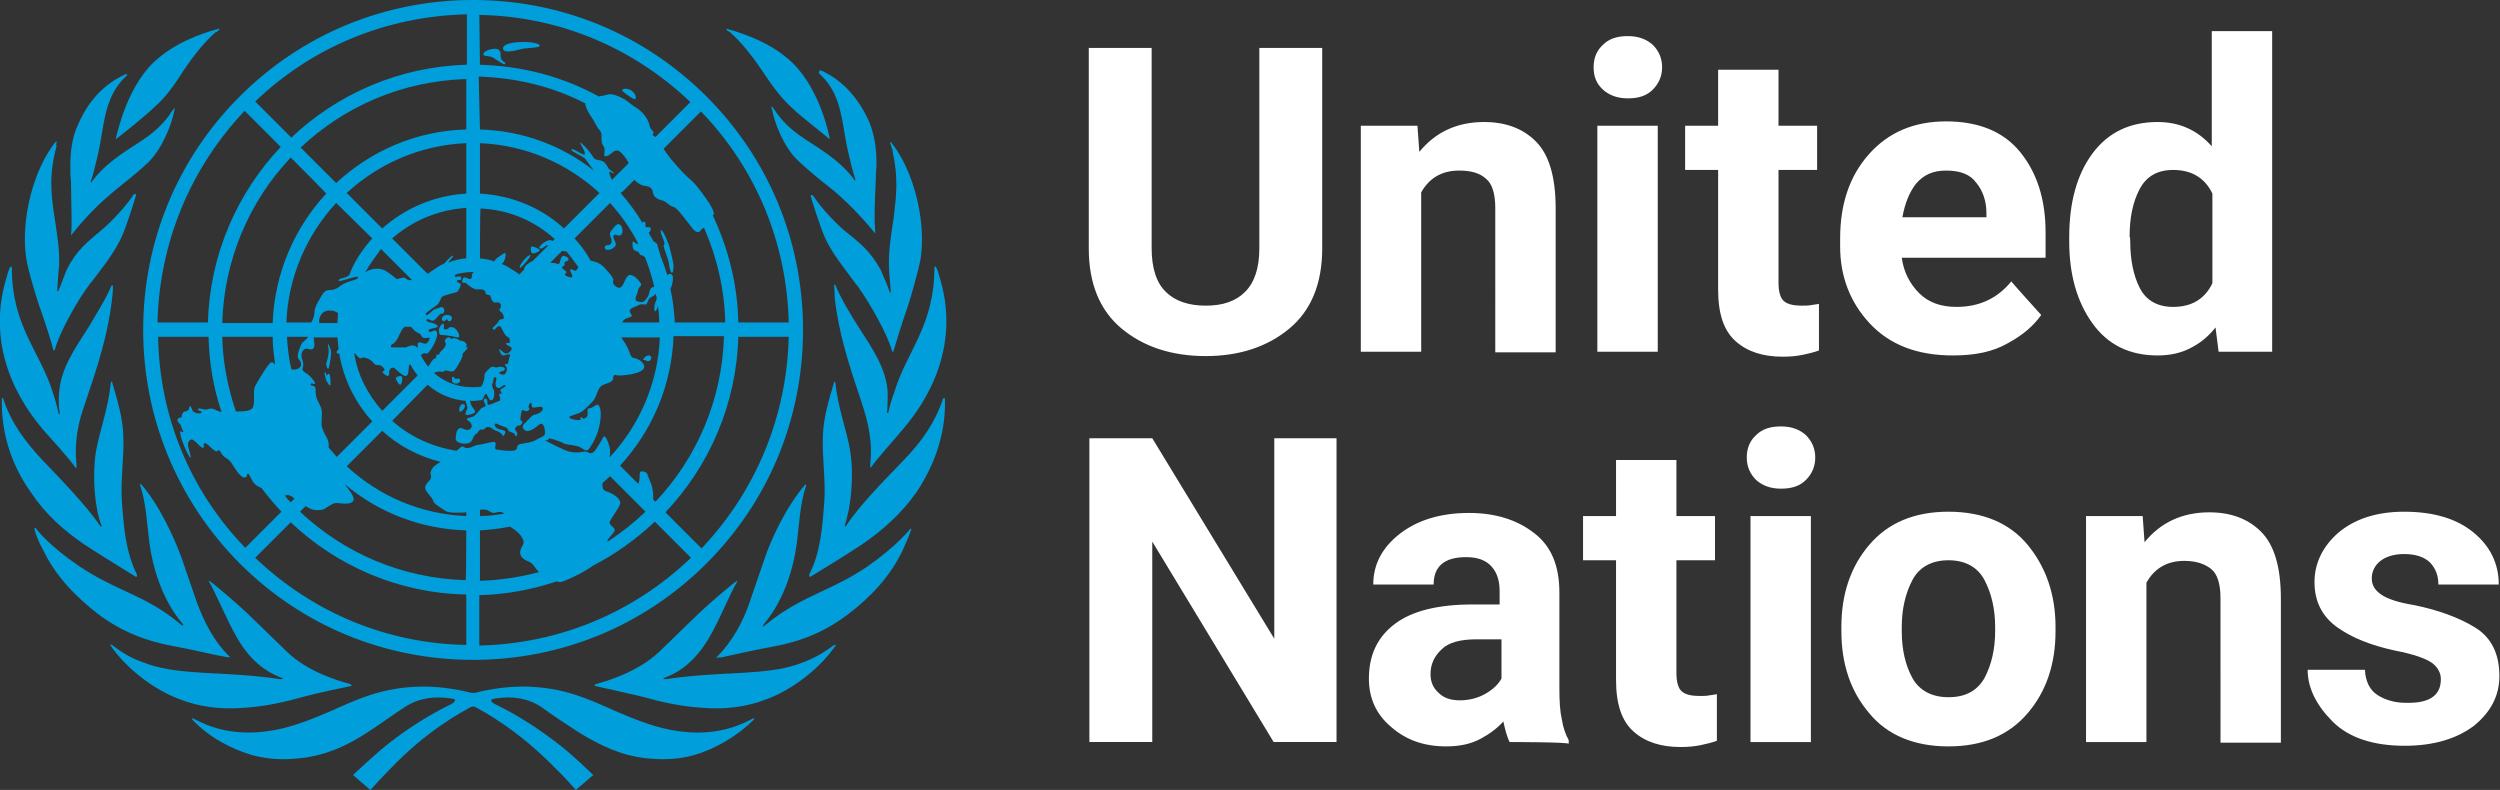
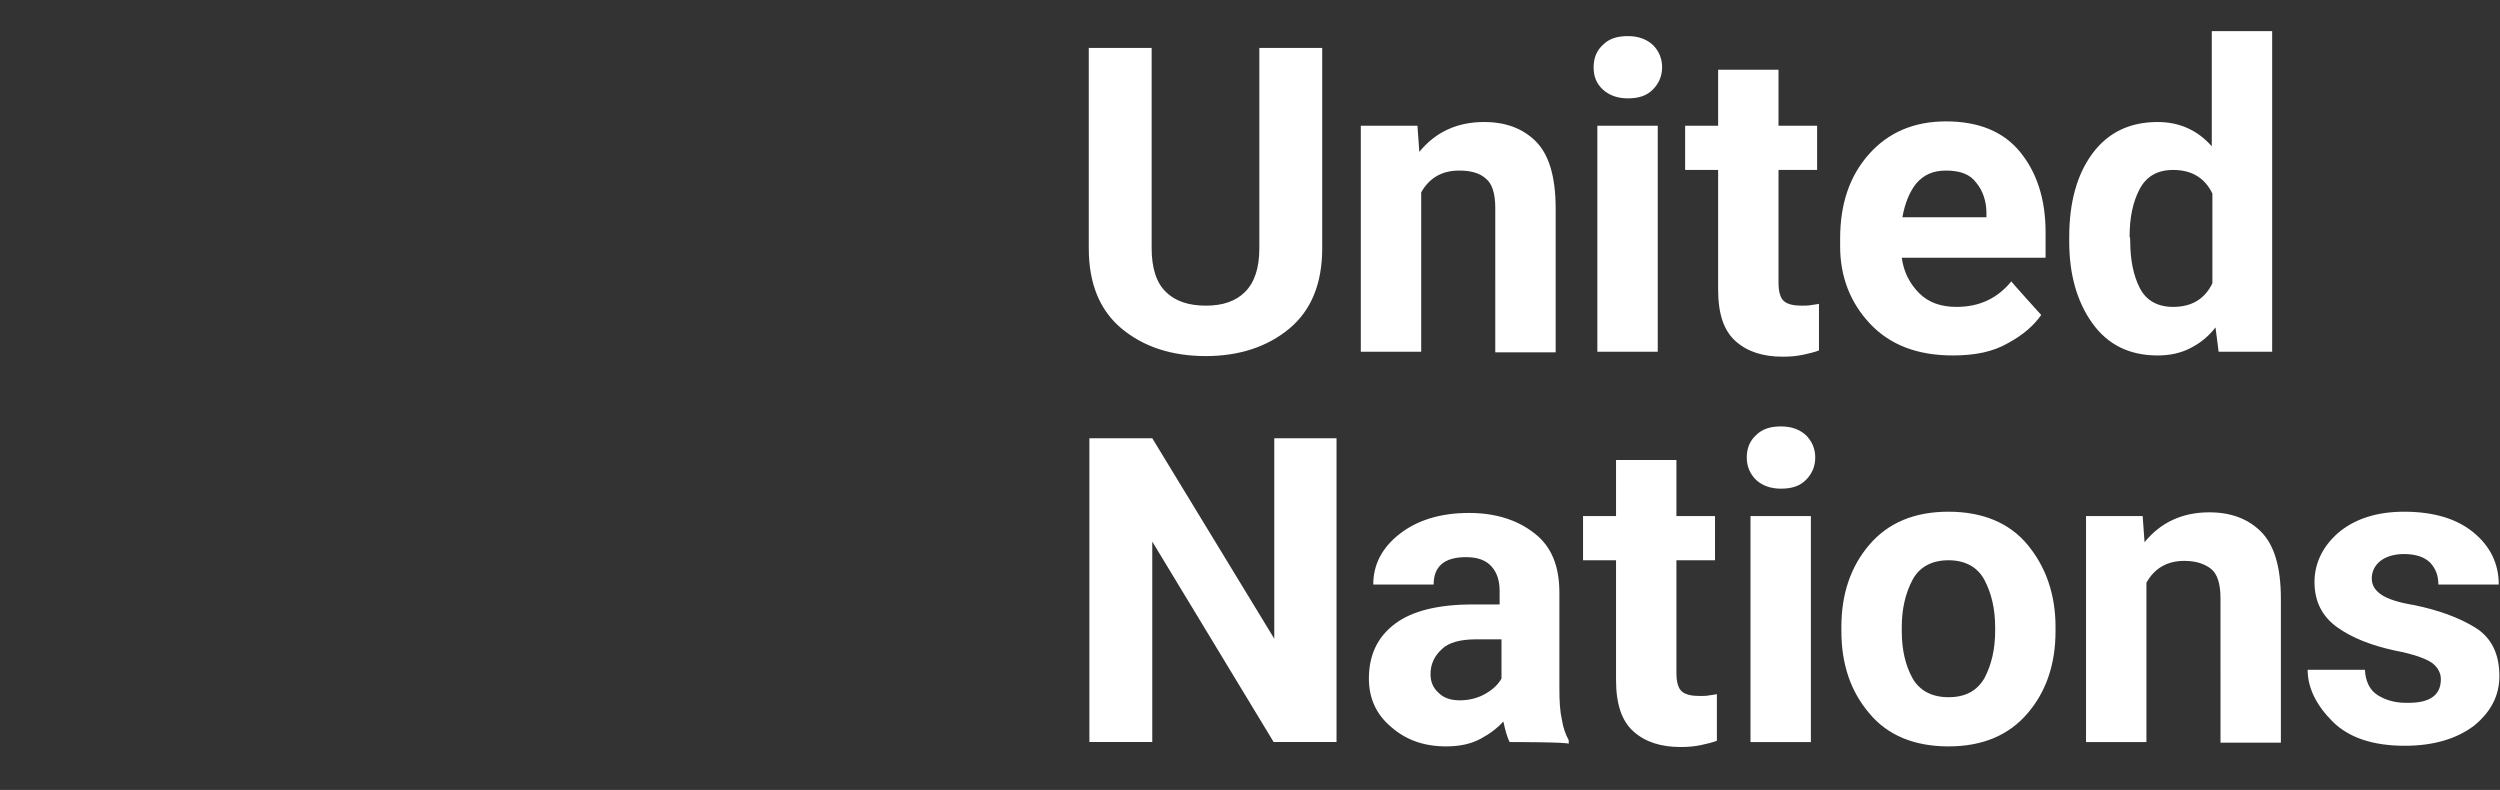
<svg xmlns="http://www.w3.org/2000/svg" version="1.1" id="Layer_1" x="0px" y="0px" width="401.6px" height="126.9px" viewBox="0 0 401.6 126.9" style="enable-background:new 0 0 401.6 126.9;" xml:space="preserve">
  <rect x="0" y="0" width="401.6" height="126.9" fill="#333333" stroke="none" />
  <style type="text/css"> .st0{fill:#009EDB;} .st1{fill:#FFFFFF;} </style>
  <g id="a">
-     <path id="b" class="st0" d="M121,115.4c0.1,0,0.2,0.1,0.2,0.1c-2.8,2.8-6.3,4.8-9.7,5.8c-2.5,0.7-5.1,0.8-7.7,0.5 c-4-0.4-7.5-2.1-10.9-4.2c-2-1.3-4-2.6-5.9-4c-2.3-1.5-4.7-1.8-7.4-1.4c-1.4,0.2-0.3,0.8-0.1,0.9c3.5,1.7,6.8,3.8,9.9,6.2 c2.1,1.5,5.9,5.2,5.9,5.2l-2.8,2.4c0,0-2.1-2.4-3.1-3.3c-6.2-6.4-11.6-9.2-12.8-9.9c-0.2-0.1-0.4-0.2-0.6-0.2 c-0.2,0-0.4,0.1-0.6,0.2c-1.2,0.7-6.7,3.5-12.8,9.9c-0.9,0.9-3.1,3.3-3.1,3.3l-2.8-2.4c0,0,3.8-3.6,5.9-5.2 c3.1-2.4,6.4-4.5,9.9-6.2c0.2-0.1,1.3-0.8-0.1-0.9c-2.6-0.4-5.1-0.1-7.4,1.4c-2,1.3-3.9,2.7-5.9,4c-3.3,2.2-6.9,3.8-10.9,4.2 c-2.6,0.3-5.1,0.2-7.7-0.5c-3.4-1-7-2.9-9.7-5.8c0,0,0.1-0.1,0.2-0.1c0.2,0.1,0.4,0.2,0.6,0.3c4.1,2.1,8.4,2.4,12.9,1.5 c3-0.6,5.9-1.8,8.7-3c2-0.9,4-1.8,6.1-2.5c5.4-1.8,10.9-1.8,16.4-0.4c0.1,0,0.2,0,0.3,0c0.1,0,0.2,0,0.3,0c5.5-1.4,11-1.4,16.4,0.4 c2.1,0.7,4.1,1.6,6.1,2.5c2.8,1.2,5.7,2.4,8.7,3c4.5,0.9,8.8,0.6,12.9-1.5C120.6,115.6,120.8,115.5,121,115.4L121,115.4z M134,103.6c-2.4,1.8-3.9,2.4-5.8,3.1c-2.9,1-6.1,1.2-9.2,1.4c-4.1,0.2-8,0.4-12,1l-0.1,0c-0.3,0-0.4-0.1-0.3-0.2c0,0,0,0,0.1,0 c3.6-1.3,6-4.1,7.8-7.5c1.3-2.4,3.3-7.1,3.9-7.9c0,0,0-0.2,0-0.2c-0.3,0.1-4.2,3.4-6,5.1c-2.2,2.1-4.3,4.2-6.5,6.3 c-3.5,3.3-8.4,4.7-10.2,5.2c0,0-0.1,0-0.1,0.1c-0.1,0.1-0.1,0.1-0.1,0.2c0,0,0,0,0,0l0.1,0c1.4,0.3,5.4,1.2,7.5,1.7 c3.2,0.9,6.4,1.6,9.7,1.8c3.6,0.3,7.1-0.1,10.4-1.4c3.8-1.4,8.4-4.7,11.1-8.7c0,0,0,0,0,0C134.2,103.6,134,103.6,134,103.6 L134,103.6z M146.2,85c-0.1,0.1-2.1,2.7-7,6.1c-2.4,1.6-4.6,2.7-7.2,3.9c-3.2,1.5-6,2.9-8.8,5.2c-0.2,0.1-0.3,0.3-0.5,0.4 c-0.1,0.1-0.2,0-0.1-0.2c0.1-0.2,4.2-4.3,5.4-13.1c0.4-3.1,0.5-6.4,1.5-9.3c0-0.1,0-0.2-0.1-0.2c0,0,0,0,0,0c-3,3.4-5.5,8.7-6.6,12 c-0.8,2.3-1.6,4.7-2.4,7c-1.1,3.2-2.7,6.1-5.1,8.6c0,0-0.2,0.2-0.2,0.2s0,0.1,0,0.1c0,0,0,0,0,0c0.3-0.1,0.6-0.1,0.8-0.1 c2.7-0.6,5.4-1.2,8.1-1.7c4.6-0.8,8.5-2.4,12.2-5.2c3.7-2.8,6.8-6.1,8.8-10.3c0.5-1.1,1-2.2,1.4-3.4 C146.4,84.9,146.3,84.9,146.2,85L146.2,85z M151.5,64c-1.2,3.7-3.3,6.8-6.4,10c-2.4,2.5-7.1,7.2-9.2,10.5c-0.1,0.1-0.2,0.1-0.2-0.1 c1-2.9,1.5-7.9,0.9-11.8c-0.5-3.3-2-7-2.4-11.1c0,0,0,0,0,0c0-0.1-0.1-0.2-0.2-0.2c0,0,0,0.1-0.1,0.4c-0.7,2.4-1.6,5.3-1.7,8.1 c-0.2,3.3,0.5,7.6,0.2,11c-0.3,4-0.6,7.9-2.4,11.5c0,0,0,0,0,0.1c0,0.1,0.1,0.3,0.1,0.3s0,0,0,0c1.5-0.9,5.6-3.4,8.3-5.2 c3.4-2.3,6.4-5,8.8-8.4c2.9-4.3,4.7-9.4,4.6-14.6c0-0.2,0-0.5,0-0.5C151.7,63.9,151.5,64,151.5,64L151.5,64z M142.7,66.3 C142.7,66.3,142.6,66.4,142.7,66.3c-0.2,0.1-0.2,0-0.2,0c0.1-1.1,0.1-2.4,0.1-3.4c-0.3-3.9-2.6-7.1-4.7-10.4 c-1.1-1.7-2.9-4.7-3.7-6.7c0,0-0.2-0.1-0.2-0.1c0,0.4,0.1,1.5,0.1,2.2c0.6,5.6,2.4,11.1,4.2,16.4c1.2,3.6,1.9,6.6,1.5,10.4 c0,0.3-0.1,0.3,0.1,0.4c0,0,0,0,0,0c1.3-1.8,3.7-4.4,5.2-6.2c1.6-2,9.9-11.4,5.8-24.5c-0.2-0.8-0.5-1.5-0.6-1.6 c-0.1,0-0.2,0.2-0.2,0.2c0,9.4-4.5,13.5-6.4,19.9C143.2,64.2,142.9,65.3,142.7,66.3L142.7,66.3z M135.6,37c-1.5-1.3-3.7-3.6-5-5.6 c0,0,0,0,0,0c0,0,0,0-0.1,0c-0.1-0.1-0.2-0.1-0.2,0c-0.1,0-0.1,0-0.1,0c0.1,0.4,1.4,4.6,2.2,6.5c1.2,2.8,3.2,5.1,5,7.6 c0.1,0.2,0.3,0.3,0.4,0.5c1.8,2.5,4.8,7.7,5.5,10.4c0,0.1,0.2,0.1,0.2,0.1c0.3-1,1.4-4.7,2.3-7.2c0.2-0.5,1.7-5.6,2.1-7.8 c0.9-6.2-1.2-14.3-4.8-18.7c-0.1,0-0.1,0.2-0.1,0.2c0.1,0.2,0.1,0.4,0.2,0.6c0.1,0.3,0.2,0.5,0.2,0.8c0.9,4,0.6,6.9,0.2,10.3 c-0.4,2.7-0.9,5.5-0.8,8.2c0,0.5,0.3,3.9,0.3,4c0,0.2-0.2,0-0.2,0c0,0-0.4-1.3-0.9-2.3c-0.2-0.5-0.4-0.9-0.5-1.2 C139.9,40.4,138,38.9,135.6,37L135.6,37z M131.6,11.8c1.2,1.1,2.1,2.4,2.7,3.9c1,2.3,1.3,5.9,1.9,8.5c0.4,1.6,0.6,2.8,1.2,4.6 c0.1,0.2-0.1,0.2-0.2,0.1c0,0,0,0,0-0.1c-1.9-2.5-4.2-4.1-7.5-6.2c-2-1.3-3.5-2.5-4.9-4.4c-0.2-0.3-0.5-0.7-0.7-1 c0,0-0.2-0.1-0.2-0.1c0,0.1,0,0.2,0.1,0.4c0.4,2.1,1.8,6.1,4.3,8.4c1.8,1.7,3.7,3.2,5.6,4.7c3.3,2.8,5.8,5.8,6.6,6.8l0,0 c0,0,0.2,0.1,0.1,0c0,0,0,0,0,0l0,0c0-0.5-0.1-1.3-0.1-2.2c0-2,0.1-4.8,0.2-6.7c0-0.8,0.1-1.5,0.1-2.3c0-2.3-0.3-4.5-1.2-6.7 c-1.6-3.5-3.9-6.3-7.3-8c-0.2-0.1-0.5-0.2-0.6-0.2C131.5,11.6,131.5,11.7,131.6,11.8C131.6,11.8,131.6,11.8,131.6,11.8L131.6,11.8z M117.3,5.2c2,1.8,3.6,3.9,5.1,6.1c1.4,2.1,2.9,4.3,4.8,6c1.3,1.3,5.1,4.2,6,5c0,0,0,0,0,0c0,0,0.1,0,0.1,0s0,0,0,0 c-0.2-1.1-1.9-9-6.9-13c-2.7-2.3-6.2-3.7-9.7-4.7c0,0.1,0,0.2,0,0.2C117,5,117.1,5.1,117.3,5.2L117.3,5.2z M39.2,113.7 c3.3-0.2,6.5-0.9,9.7-1.8c2.1-0.6,6.1-1.4,7.5-1.7l0.1,0c0,0,0,0,0,0c0,0,0-0.1-0.1-0.2c0,0-0.1-0.1-0.1-0.1 c-1.8-0.5-6.8-1.9-10.2-5.2c-2.2-2.1-4.3-4.2-6.5-6.3c-1.8-1.7-5.7-5-6-5.1c0,0-0.1,0.2,0,0.2c0.6,0.8,2.6,5.5,3.9,7.9 c1.8,3.5,4.2,6.2,7.8,7.5c0,0,0,0,0.1,0c0.1,0.1,0,0.2-0.3,0.2l-0.1,0c-4-0.6-7.9-0.8-12-1c-3.1-0.2-6.2-0.4-9.2-1.4 c-2-0.7-3.5-1.3-5.8-3.1c0,0-0.2-0.1-0.3,0c0,0,0,0,0,0c2.7,4,7.3,7.3,11.1,8.7C32.1,113.6,35.6,114,39.2,113.7L39.2,113.7z M36.1,105.5c0.2,0,0.5,0.1,0.8,0.1c0,0,0,0,0,0c0-0.1,0-0.1,0-0.1s-0.2-0.2-0.2-0.2c-2.4-2.4-3.9-5.4-5.1-8.6 c-0.8-2.3-1.6-4.7-2.4-7c-1.2-3.3-3.6-8.6-6.6-12c0,0,0,0,0,0c0,0-0.1,0.1-0.1,0.2c1,3,1.1,6.3,1.5,9.3c1.2,8.8,5.3,12.9,5.4,13.1 c0.1,0.1,0,0.2-0.1,0.2c-0.2-0.1-0.3-0.2-0.5-0.4c-2.8-2.3-5.5-3.7-8.8-5.2c-2.6-1.2-4.8-2.3-7.2-3.9c-4.9-3.3-6.9-5.9-7-6.1 c-0.1-0.1-0.2-0.1-0.3,0c0.3,1.2,0.8,2.3,1.4,3.4c2,4.2,5.2,7.5,8.8,10.3c3.7,2.8,7.7,4.4,12.2,5.2C30.7,104.3,33.4,105,36.1,105.5 L36.1,105.5z M13.6,87.5c2.7,1.8,6.9,4.3,8.3,5.2c0,0,0,0,0,0s0.1-0.2,0.1-0.3c0,0,0,0,0-0.1c-1.8-3.6-2.1-7.5-2.4-11.5 c-0.3-3.4,0.4-7.7,0.2-11c-0.1-2.8-1-5.7-1.7-8.1c-0.1-0.3-0.1-0.4-0.1-0.4c-0.1,0-0.2,0.1-0.2,0.2c0,0,0,0,0,0 c-0.4,4.1-1.8,7.7-2.4,11.1c-0.6,3.9-0.2,9,0.9,11.8c0.1,0.2-0.1,0.2-0.2,0.1c-2.2-3.3-6.8-8-9.2-10.5c-3.1-3.3-5.2-6.3-6.4-10 c0,0-0.2-0.1-0.2-0.1c0,0,0,0.4,0,0.5c-0.1,5.2,1.6,10.4,4.6,14.6C7.2,82.5,10.2,85.2,13.6,87.5L13.6,87.5z M12.2,75.2 C12.2,75.2,12.2,75.2,12.2,75.2c0.1-0.1,0.1-0.1,0.1-0.4c-0.4-3.8,0.2-6.8,1.5-10.4c1.8-5.3,3.6-10.8,4.2-16.4 c0.1-0.7,0.2-1.9,0.1-2.2c0,0-0.2,0.1-0.2,0.1c-0.8,2-2.7,5-3.7,6.7c-2.1,3.3-4.4,6.5-4.7,10.4c-0.1,1-0.1,2.3,0.1,3.4 c0,0,0,0.1-0.1,0.1c0,0-0.1,0-0.1-0.1c-0.2-1-0.5-2.1-0.9-3.3C6.5,56.5,1.9,52.5,1.9,43c0,0-0.1-0.2-0.2-0.2 c-0.1,0.1-0.4,0.8-0.6,1.6C-3,57.6,5.3,67,6.9,69C8.5,70.8,10.9,73.4,12.2,75.2L12.2,75.2z M6.3,49.1c0.9,2.5,2.1,6.3,2.3,7.2 c0,0,0.2,0,0.2-0.1c0.7-2.7,3.6-7.9,5.5-10.4c0.1-0.2,0.3-0.4,0.4-0.5c1.8-2.4,3.8-4.8,5-7.6c0.8-1.9,2.1-6.1,2.2-6.5 c0,0,0,0-0.1,0c0,0-0.1,0-0.2,0c0,0,0,0-0.1,0c0,0,0,0,0,0c-1.3,2-3.5,4.3-5,5.6c-2.4,2-4.3,3.5-5.7,6.4c-0.2,0.3-0.3,0.7-0.5,1.2 c-0.4,1-0.9,2.3-0.9,2.3c0,0.1-0.2,0.2-0.2,0c0-0.1,0.2-3.5,0.3-4c0.1-2.8-0.4-5.5-0.8-8.2c-0.5-3.4-0.8-6.3,0.2-10.3 c0.1-0.3,0.1-0.5,0.2-0.8C9,23.3,9,23.1,9.1,22.9c0,0,0-0.2-0.1-0.2c-3.6,4.4-5.7,12.5-4.8,18.7C4.5,43.5,6.1,48.6,6.3,49.1z M11.5,35.5c0,0.9,0,1.7-0.1,2.2l0,0c0,0,0,0,0,0c0,0.1,0.1,0,0.1,0l0,0c0.8-1,3.2-4,6.6-6.8c1.9-1.6,3.8-3,5.6-4.7 c2.4-2.3,3.9-6.3,4.3-8.4c0-0.2,0.1-0.3,0.1-0.4c0,0-0.2,0-0.2,0.1c-0.2,0.3-0.5,0.6-0.7,1c-1.4,1.9-2.9,3.1-4.9,4.4 c-3.3,2.1-5.6,3.7-7.5,6.2c0,0,0,0,0,0.1c-0.1,0.2-0.3,0.1-0.2-0.1c0.6-1.8,0.8-3,1.2-4.6c0.6-2.7,0.9-6.2,1.9-8.5 c0.6-1.5,1.5-2.8,2.7-3.9c0,0,0,0,0,0c0-0.1,0-0.2,0-0.2c-0.2,0-0.4,0.1-0.6,0.2c-3.5,1.7-5.8,4.5-7.3,8c-1,2.2-1.2,4.4-1.2,6.7 c0,0.8,0,1.5,0.1,2.3C11.4,30.7,11.5,33.4,11.5,35.5L11.5,35.5z M18.6,22.3C18.6,22.3,18.7,22.3,18.6,22.3c0.1,0,0.1,0,0.1,0 c0.9-0.7,4.7-3.7,6-5c2-1.7,3.4-3.8,4.8-6c1.5-2.2,3.1-4.3,5.1-6.1C34.9,5.1,35,5,35.2,4.8c0,0,0.1-0.2,0-0.2 c-3.4,0.9-7,2.4-9.7,4.7C20.6,13.2,18.9,21.1,18.6,22.3C18.7,22.2,18.6,22.3,18.6,22.3z M74.6,65.5c0.4-0.6-0.6-1-0.8,0.1 C73.6,66.5,74.3,66.1,74.6,65.5z M85.2,41c-0.4-0.2-1.9,1.7-1.7,2C83.7,43.2,85.4,41.1,85.2,41z M85.6,40.7 c0.2,0.1,1.3-0.4,1.1-0.6c-0.2-0.2-1.4-0.7-1.4-0.4C85.2,40.3,85.3,40.6,85.6,40.7z M104.2,57.1c-0.5,0-1,0.7-0.9,0.7 c0.4,0,0.6,0.3,0.9,0.2C104.8,57.9,104.7,57,104.2,57.1L104.2,57.1z M97.5,39.4c-0.4,0-0.5,0.5-0.1,0.7c0.2,0.1,0.8,0,1-0.2 c0.3-0.2,0.6-0.4,0.5-0.8c0-0.3-0.6-1-0.3-1.3c0.3-0.3,0.7,0.2,1,0c0.4-0.2,0.4-0.4,0.4-0.7c0-0.5-0.2-1.1-0.7-1.1 c-0.4,0-1.1,1.1-1.2,1.2c-0.1,0.1-0.2,0.5,0,0.9C98.4,38.8,98.3,39.4,97.5,39.4L97.5,39.4z M106.6,39.5c0,0.3,0.7,2,0.8,2.5 c0.1,0.5,0.2,1.9,0.6,1.8c0.2-0.1,0.2-1,0.2-1.3c-0.2-1-0.4-1.9-0.7-3c-0.2-0.6-1-2.6-1.3-2.5c-0.3,0.1,0.4,1.4,0.5,1.9 C106.8,39.2,106.7,39.3,106.6,39.5L106.6,39.5z M101.8,15.9c0.5,0.2,0.5-0.7-0.3-1.3c-0.8-0.6-1.8-0.3-1.5,0 C100.2,14.9,101.4,15.7,101.8,15.9z M80.9,9.9C80,9.3,80.8,8.5,80.1,8c-0.5-0.4-1.9,0-2.3,0.4c-0.6,0.8,0.8,0.5,1.3,0.8 c0.6,0.3,1.8,1.3,2,1.1C81.3,10,81,10,80.9,9.9z M86.5,7.1c-1.2-0.6-5.8-0.5-5.7,0.7c0.1,1,2.7,0.1,3.3,0 C84.7,7.7,87.5,7.7,86.5,7.1z M73,60.7c-0.1-0.2-0.5-0.2-0.4,0c0.1,0.2-0.1,0.4,0.1,0.7c0.3,0.3,0.8,0.3,1.1,0 c0.2-0.2,0.1-0.5-0.1-0.6C73.6,60.8,73,61,73,60.7L73,60.7z M71.2,51.6c0.4,0,0.4-0.3,0.6-0.3c0.2,0,0,0.3,0.4,0.3 c0.4,0,0.8-1-0.4-1C70.8,50.6,70.9,51.6,71.2,51.6L71.2,51.6z M72.8,52.6c-0.8-0.2-0.6,0.2-1.1,0.3c-0.8,0.1-0.1-0.6-0.5-0.9 c-0.2-0.1-0.6,0.5-0.7,0.9c0,0.2,0,0.9,0.3,0.9c0.3,0,2.1,0.2,2.6,0.4C74.2,54.4,73.5,52.8,72.8,52.6z M64.3,61.8 c0.2,0,0.4-0.8,0.3-1.2c-0.1-0.4-0.9-0.1-1,0.1C63.5,60.8,64,61.8,64.3,61.8z M53.1,61.7c0-0.4,0-1.4-0.2-1.6 c-0.3-0.2-0.2,0.2-0.4,0.2c-0.1,0-0.1-0.5-0.3-0.5c-0.2,0,0.1,0.8,0.2,1.3C52.6,61.5,53.1,62.3,53.1,61.7z M52.8,59.1 c0.1-0.1,0.4-1.9,0.4-2.5c-0.1-0.7-0.4-1.3-0.5-1.3c-0.1,0.1,0.1,0.5,0.1,1.1c0,1-0.4,1.8-0.4,2.1C52.4,58.9,52.7,59.5,52.8,59.1 L52.8,59.1z M23,53c0-14.2,5.5-27.5,15.5-37.5C48.5,5.5,61.8,0,76,0s27.5,5.5,37.5,15.5c10,10,15.5,23.3,15.5,37.5 s-5.5,27.5-15.5,37.5c-10,10-23.3,15.5-37.5,15.5s-27.5-5.5-37.5-15.5C28.5,80.4,23,67.1,23,53L23,53z M39.4,88l5.8-5.8 c-1.1-1.2-2.2-2.5-3.2-3.8c-0.4-0.2-0.9-0.4-1.2-0.8c-0.5-0.6-0.7-1.5-1-1.5c-0.2,0,0,0.6-0.5,0.6c-0.7,0.1-1.7-1.7-2.1-2.3 c-0.5-0.8-1.2-0.8-1.6-1.5c-0.1-0.2-0.4-0.8-0.6-0.5c-0.4,0.6-1.7-1.4-2.1-1.2c-0.4,0.1,0,0.6-0.2,0.7c-0.4,0.3-1.5-1.5-2-1.3 c-0.4,0.2-0.5,0.4-0.5,0.9c0,0.5,0.6,1.9,0.4,2c-0.3,0.1-2-4-1.6-4.2c0.2-0.1,0.2,0.2,0.4,0.1c0.2-0.1-0.2-0.4-0.3-0.9 c-0.1-0.5-0.5-0.5-0.6-1c0-0.5,0.7-0.3,0.7-0.6c0-0.3,0.1-0.5,0.3-0.7c0.2-0.2,0.8,0,0.9-0.7c0.1-0.6,0.4,0,0.5,0.4 c0.1,0.5,1.5,0.7,1.5,0.3c0-0.2-0.6-0.2-0.6-0.4c0-0.4,0.8,0,1.3,0c0.2,0,0.6-0.3,1.2-0.1c0.6,0.3,0.9,0.4,1.3,0.5 c-1.3-3.8-2-7.9-2.1-12.1h-8.1C25.6,66.8,30.5,78.8,39.4,88L39.4,88z M72.8,41.1c0.1,0.1-0.5,0.6-0.8,1.1c0.9-0.4,1.9-0.6,2.9-0.7 v-8.1c-4.6,0.3-8.7,2.1-11.9,4.9l5.7,5.7c0.7-0.5,1.4-1,2.1-1.4c0.2-0.1,0.4-0.2,0.6-0.3C71.9,41.7,72.7,40.9,72.8,41.1z M52.8,71.4c0,0.2,0,0.3,0,0.5c0.4,0.5,0.9,1,1.3,1.5l5.7-5.7c-2.7-3-4.6-6.7-5.3-10.9c-0.2,0-0.3,0-0.4-0.1 c-0.1-0.2,0.1-0.4,0.3-0.6c-0.1-0.6-0.1-1.2-0.2-1.9h-3.8c0,0.6,0.3,1.5-0.1,1.8c-0.3,0.3-0.8,0-1.1,0c-0.7,0.1-0.9,1-0.7,1.6 c0.1,0.4,0.3,0.7,0.2,1.2c-0.1,0.4-0.3,0.7,0.4,1.1c0.6,0.3,1.6,1.5,1.5,1.7c-0.1,0.3-0.7-0.3-0.7,0.2c0,0.3,0.9-0.1,0.8,0.9 c0,0.6,0.1,1.2,0.3,1.6c0.4,0.8,0.8,1.4,0.7,2.4c0,0.8-0.2,1.7,0.2,2.4C52.1,69.8,52.8,70.5,52.8,71.4z M48,57.7 c-0.5-0.5,0.3-2.1,0.4-2.4c0.1-0.3,0.8-0.7,1.1-1.2h-3.4c0.1,1.8,0.3,3.5,0.7,5.2C47.5,59.6,49.1,59,48,57.7z M45.8,79.6 C45.8,79.6,45.8,79.6,45.8,79.6c0.2,0.4,0.5,0.7,0.9,1.1l0.6-0.6C46.8,79.6,46.2,79.4,45.8,79.6z M59.8,38.3L54,32.6 c-4.7,5.1-7.7,11.8-8,19.2h4c0.7-1.1,0.4-1.9,0.7-2.5c0.2-0.6,0.6-1.1,0.9-1.7c0.3-0.5,0.6-1,1.3-1c1.3,0,1.6-0.7,2.5-1.1 c0.8-0.4,2.3-0.6,2.1-1c-0.1-0.3-3.1,0.9-3.1,0.6c-0.1-0.4,0.9-0.4,1.4-0.7c0.1-0.1,0.2-0.1,0.3-0.2C56.9,42,58.2,40.1,59.8,38.3 L59.8,38.3z M58.7,43.7c0.1,0,0.2-0.1,0.2-0.1c1-0.6,2.3-0.5,2.8-0.2c0.7,0.3,1.6,1.1,2,1.4c0.2,0.1,0.3-0.1,1.1-0.2 c0.3-0.1,0.4,0.3,0.9,0.4c0.2,0,0.4,0,0.5,0l-5-5C60.4,41.1,59.5,42.3,58.7,43.7z M53.1,49.9c-0.6-0.1-1.3,0.2-1.6,0.8 c-0.2,0.4-0.3,0.8-0.2,1.2h2.9c0-0.5,0.1-1.1,0.1-1.6C53.9,50,53.5,49.9,53.1,49.9L53.1,49.9z M61.4,66l5.7-5.7 c-0.5-0.6-0.9-1.2-1.2-1.8l0,0c-0.1,0.1-0.2,0.2-0.2,0.3c-0.1,0.3,0,1.1-0.3,1.5c-0.5,0.5-1.7-1-2.1-1.2c-0.5-0.2-0.8,0.4-0.8,0.6 c0.1,0.4,0,0.6-0.2,0.7c-0.2,0-1.2-0.6-0.7-0.8c0.5-0.2-0.1-0.6-0.3-0.8c-0.4-0.3-1,0-1.2-0.4c-0.3-0.4-0.8-0.7-1-0.8 c-0.1,0-0.7-0.3-1-0.1c-0.3,0.2-0.6-0.2-0.8-0.4c-0.1-0.1-0.2-0.3-0.4-0.4C57.4,60.2,59.1,63.4,61.4,66L61.4,66z M67.1,56.1 c0,0,0-0.1,0-0.2c0,0,0,0,0,0c0,0,0-0.1,0-0.1c0,0,0,0,0,0l0-0.1c0,0,0,0,0,0c0,0,0,0,0,0c0-0.1,0-0.1,0-0.2v0c0,0,0-0.1,0-0.1 c0,0,0,0,0,0c0,0,0-0.1,0-0.1l0,0c0,0,0-0.1,0-0.1l0,0c0,0,0-0.1,0.1-0.1c0.1-0.1,0.2-0.1,0.3-0.1c0.2,0,0.5,0.2,0.7,0.2 c0.2,0,0.4,0,0.5-0.2c0.1-0.1,0.1-0.2,0.2-0.3c0-0.1,0.1-0.2,0.1-0.3c0,0,0-0.1,0-0.1c0-0.1-0.2-0.1-0.4,0c0,0-0.1,0-0.1,0 c-0.1,0-0.2,0-0.3,0c0,0-0.1,0-0.1,0c-0.1,0-0.2-0.1-0.3-0.2c0,0-0.1-0.1-0.1-0.1c0-0.1-0.1-0.1-0.1-0.2c-0.1-0.2-0.4-0.3-0.6-0.4 c-0.1-0.1-0.2-0.1-0.3-0.2c-0.1,0-0.1-0.1-0.2-0.2c0,0-0.1-0.1-0.1-0.1c0,0,0,0,0,0c0,0-0.1-0.1-0.1-0.1c0,0,0,0-0.1-0.1 c0,0,0,0-0.1-0.1c0,0,0,0-0.1-0.1c0,0,0,0-0.1,0c0,0-0.1,0-0.1,0l-0.1,0c0,0-0.1,0-0.1,0c0,0,0,0,0,0c0,0-0.1,0-0.1,0l0,0 c-0.3-0.1-0.6,0-0.8,0.3l0,0c0,0-0.1,0.1-0.1,0.1l0,0c0,0.1-0.1,0.1-0.1,0.2c0,0,0,0,0,0c0,0.1-0.1,0.1-0.1,0.2 c-0.1,0.2-0.2,0.3-0.3,0.6c-0.7,1.7-1.4,1.2-1.3,1.8c0,0.1,0.2,0.1,0.5,0.1c0.1,0,0.2,0,0.4,0c0.1,0,0.3,0,0.4,0c0.1,0,0.3,0,0.4,0 c0.1,0,0.1,0,0.2,0c0,0,0.1,0,0.1,0c0,0,0.1,0,0.1,0l0.1,0c0,0,0.1,0,0.1,0c0,0,0,0,0.1,0c0.1,0,0.1,0,0.2-0.1 c0.1,0,0.2-0.1,0.3-0.1l0,0c0.1,0,0.2,0,0.3-0.1c0.2,0,0.3,0,0.5,0c0.1,0,0.3,0.1,0.4,0.3C67,55.6,67.1,55.9,67.1,56.1L67.1,56.1z M74.9,31.1V23c-7.4,0.3-14.1,3.3-19.2,8l5.7,5.7C65,33.5,69.7,31.4,74.9,31.1z M74.9,20.8v-8.1c-10.3,0.3-19.6,4.4-26.6,11 l5.7,5.7C59.5,24.3,66.8,21,74.9,20.8L74.9,20.8z M46.7,25.3c-6.6,7-10.7,16.3-11,26.6h8.1c0.3-8,3.5-15.3,8.6-20.8 C52.4,31,46.7,25.3,46.7,25.3z M35.7,54.1c0.1,4.2,0.9,8.2,2.2,12c0,0,0.1,0,0.1,0c0.8,0,1.9,0,2.4-0.4c0.8-0.6,0.1-2.8,0.6-3.7 c0.6-1.1,2.2-3.8,2.6-3.8c0.4,0,0.4,0.3,0.6,0.3c-0.2-1.4-0.4-2.9-0.4-4.4L35.7,54.1L35.7,54.1z M74.9,95.5 C64,95.3,54.1,90.9,46.7,83.9L41,89.6c9.2,8.8,21.2,13.8,33.9,14V95.5z M74.9,85.2c-7.2-0.2-14-2.8-19.5-7.4 c0.1,0.2,0.2,0.3,0.3,0.4c0.4,0.6,1.7,2,0.8,2.5c-0.7,0.4-1.8,0.1-2.5,0.1c-0.7,0-1.7,1-2.3,1.1c-0.8,0.1-1.2,0.1-1.9-0.2 c-0.2-0.1-0.4-0.2-0.7-0.4l-0.9,0.9c7,6.6,16.3,10.7,26.6,11C74.9,93.3,74.9,85.2,74.9,85.2z M74.9,82.3c-1.1,0.1-2.9,0.1-3.3-0.2 c-0.9-0.6-1.9-1.2-2-1.6c-0.2-0.8-1.3-1.4-1.3-2.2c0-0.8,1.2-1.1,0.9-2c-0.2-0.7,0.4-1.5,1.6-2.1c-3.6-0.9-6.8-2.6-9.4-5l-5.7,5.7 c5.3,4.9,12,7.7,19.2,8C74.9,82.9,74.9,82.3,74.9,82.3z M76.6,71.5c0.9-0.1,1.8-0.4,2.6-0.5c0.9-0.1,0,1.1,0.5,1.2 c0.6,0.1,3.1,0.5,3.3-0.1c0.1-0.5,0.2-0.7,0.7-0.8c1-0.2,1.8-0.2,2.7-0.8c0.3-0.2,0.9-0.3,1.1-0.7c0.2-0.3-0.1-2-0.7-1.7 c-0.3,0.1-0.7,0.6-1.3,0.9c-0.6,0.3-1,0.4-1.4-0.1c-0.4-0.5,0.2-0.9,0.5-1.2c0.5-0.5,0.9-1.1,1.4-1.1c0.2,0,1.3-0.5,1.2-1 c-0.1-0.6-1.4,0.1-1.7-0.2c-0.2-0.2,0-0.6-0.2-0.7c-0.1-0.1-0.6,0.6-0.3,0.9c0.2,0.2-0.3,0.7-0.9,0.3c-0.4-0.3-0.5,1.3-0.5,1.5 c0,0.3,0.6,0.2,0.2,0.7c-0.4,0.5-0.5,0.1-0.8,0.4c-0.3,0.3-0.4,0.4,0,0.9c0.3,0.4-0.2,1-0.3,0.4c-0.1-0.4-1-0.3-1.1-0.8 c-0.2-0.5-0.9-0.4-1.7-0.9c-0.7-0.3-0.6,0.7,0.5,0.9c0.9,0.2,0.9,0.3,0.6,0.9c-0.2,0.5-0.2-0.4-1.3-0.7c-0.7-0.2-0.7-0.6-1.3-0.6 c-0.6,0-0.4,0.5-1,0.4c-0.5-0.1-0.5,0.5-0.9,0.7c-0.5,0.2-0.5,1.1-1,1.4c-0.8,0.4-2.4,0.1-2.3-0.7c0.1-0.8,0.1-1.3,0.6-1.6 c0.4-0.2,1,0.5,1.6,0.2c0.6-0.3,0.4-0.9,0.1-1.2c-0.1-0.1-0.5-0.3-0.5-0.5c0-0.2,0.8-0.2,1.2-0.5c0.4-0.3,0.9-1,1.1-1.2 c0.2-0.2,0.7-0.2,0.7-0.4c0.1-0.2-0.3-0.6-0.3-0.8s0.1-0.4,0.3-0.4c0.2,0,0.4,0.6,0.3,0.7c-0.1,0.2,0.1,0.4,0.4,0.3 c0.3-0.1,1.2-0.5,1.5-0.6c0.4-0.1-0.1-1,0-1.1c0.1-0.1,0.2,0,0.4-0.1c0.1-0.1-0.3-0.3-0.2-0.6c0.1-0.2,1-0.5,0.8-0.7 c-0.3-0.2-0.6,0.3-0.9,0.4c-0.5,0.2-0.7-0.3-0.7-0.7c0-0.2,0.3-0.9,0-1c-0.3-0.2-0.4,0.7-0.4,0.8c-0.1,0.2-0.3,0.6,0.1,1.2 c0.2,0.4,0.1,1.6-0.3,1.7c-0.4,0.1-0.6-0.6-0.8-0.9c0-0.1-0.1-0.1-0.1-0.1l0,0c0,0,0,0,0,0h0c0,0,0,0-0.1,0l0,0c0,0,0,0-0.1,0.1 c0,0-0.1,0.1-0.1,0.2c0,0.1-0.1,0.2-0.2,0.4c0,0.1-0.1,0.2-0.3,0.3c-0.4,0-0.8,0.1-1.3,0.1c-0.2,0-0.3,0-0.5,0 c0.1,0.3,0.1,0.5,0.2,0.7c0.2,0.4,0.7,0.8,0.6,1.1c-0.1,0.3-1.4,0.6-1.5,0.4c-0.1-0.3,0.3-0.9,0.3-1.1c-0.1-0.5-0.3-0.8-0.3-1.1 c-2.3-0.2-4.4-1.1-6.1-2.6L63,67.6c2.8,2.5,6.4,4.2,10.3,4.8c0.6-0.3,0.8-0.9,1.2-0.6C75.2,72.3,76.1,71.6,76.6,71.5L76.6,71.5z M77.1,85.2v8.1c3.3-0.1,6.5-0.6,9.5-1.4c-0.6-0.5-0.9-1.4-1.7-1.7c-1.3-0.5-1.7-1.3-1-2.5c0.4-0.6,0.2-0.9-0.2-1.6 c-0.6-0.8-1.3-1.2-1.8-1.5C80.4,84.9,78.8,85.1,77.1,85.2z M81,82.5c-0.3-0.3-0.8-0.3-1.2-0.2c-1.3,0.4-0.9-0.7-2.7-0.4v1 C78.5,82.9,79.8,82.7,81,82.5z M111,89.6l-5.8-5.8c-3,2.8-6.3,5.2-10,7.1c-1.2,0.9-2.7,1.6-3.8,2.1c-0.5,0.2-1,0.5-1.5,0.5 c-0.2,0-0.3-0.1-0.5-0.1c-3.9,1.3-8,2.1-12.4,2.2v8.1C89.9,103.4,101.8,98.4,111,89.6L111,89.6z M99.7,31 C99.7,31,99.7,31.1,99.7,31c1.3,1.5,2.5,3.1,3.5,4.8c0.1-0.2,0.2-0.3,0.4-0.1c0.3,0.3-0.3,0.9,0.6,0.8c0.5-0.1,0.4,0.6,0,0.9 c0.3,0.5,0.5,0.9,0.8,1.4c0.3,0.1,0.5,0.3,0.6,0.5c0.1,0.6,0.4,1.2,0.5,1.8c0.4,1,0.8,2.1,1.1,3.1c0.4-0.4,0.9-0.2,0.9,0.4 s-0.1,1.2-0.4,1.8c0.4,1.8,0.6,3.6,0.7,5.4h8.1c-0.1-5.2-1.3-10.4-3.4-15.2c-0.2,0.1-0.4,0.1-0.6,0.5c-0.4,0.5-1.1-0.1-1.4-0.6 c-0.7-0.8-2.3-3.2-3-3.3c-0.6-0.1-1.1-0.9-1.7-1c-0.6-0.1-1.4-0.5-1.5-1.2c-0.1-0.7-0.4-1-1.1-1.1c-0.8-0.1-1.3-0.4-1.9-1l-1.9,1.9 C99.7,30.9,99.7,31,99.7,31z M104.9,80.2l0.4,0.4c6.6-7,10.7-16.3,11-26.6h-8.1c-0.3,8-3.5,15.3-8.6,20.8l2.9,2.9 c0,0,0-0.1,0.1-0.1c0.2-0.5,0.1-1.2,0.2-1.7c0-0.3,1.1-0.2,1.2,0.3c0.1,0.4,0.3,0.7,0.7,1.8C104.9,78.9,105,79.6,104.9,80.2z M98.7,85.3c-0.2,0.5-1.3,1.4-1.1,1.7c2.2-1.4,4.2-3,6.1-4.8L98,76.5c-0.4,0.4-0.8,0.7-1.2,1.1c-0.1,0.7,0,1.2,0.8,1.4 c0.9,0.3,2.3,1.2,2,2c-0.3,0.8-1.2,1.9-1.6,2.7C97.6,84.4,99,84.7,98.7,85.3L98.7,85.3z M100,51.7c0,0,0,0.1-0.1,0.1h6 c0-0.9-0.1-1.7-0.2-2.6c0,0.1-0.1,0.2-0.1,0.3c-0.4,0.9-0.5,0.4-0.5,0c0-0.5,0.2-1,0.4-1.5c0-0.3-0.1-0.5-0.2-0.8 c-0.2,0.3-0.4,0.4-0.8,0.6c-0.3,0.1-0.5,0.8-0.6,1c-0.1,0.3-0.8-0.1-1.3,0.2c-0.9,0.5-1.9,0.5-1.2,1.5 C101.9,51.1,100.3,50.9,100,51.7z M98,32.6l-5.7,5.7c1,1.1,1.9,2.3,2.6,3.6c0.7,0.1,1.6,0.4,2.2,1.1c0.4,0.5,1.6,1.6,1.4,2.1 c-0.1,0.3,0.1,0.7,0.4,0.9c0.4,0.3,0.7,0.3,1,0c0.4-0.5,0.5-1.3,1-1.7c0.7-0.6,2.1,1.1,2.1,1.4c0,0.3-0.4,0.4-0.5,0.9 c-0.1,0.7-0.8,1.6-0.1,1.8c1,0.4,1.2-0.1,1.7-0.8c0.2-0.3,0.2-0.9,0.4-1.2c0.2-0.2,0.4-0.3,0.6-0.4c-0.4-1.6-0.9-3.2-1.5-4.7 c-0.2-0.1-0.3-0.3-0.6-0.3c-0.4-0.1-0.2-0.5-0.6-0.6c-0.6-0.2-0.8-0.3-0.8-1.3c0-0.8,0.7,0.3,0.8,0.1c0,0,0.1-0.1,0.1-0.1 C101.3,36.7,99.7,34.5,98,32.6L98,32.6z M91,40.4c-0.3,0-0.5-0.1-0.7-0.1l-1.9,1.9c0.4,0.1,0.8,0,1.2,0.2c0.5,0.2,0.3-1.4,1-1.3 c0.8,0.2,1,0.7,0.3,0.9c-0.5,0.2,0.1,0.6-0.5,0.8C89.9,43,91,43.5,91,43.7c0,0.3-0.8,0.4,0.4,0.8c1.2,0.4,0-1,0.2-1.2 c0.2-0.2,0.8,0.4,1,0.1c0.1-0.1,0.2-0.3,0.3-0.5C92.3,42.1,91.7,41.2,91,40.4L91,40.4z M88.1,70.5c0,0.4-0.4,0.1-0.5,0.2 c-0.1,0.1,3.2,1.7,3.7,1.8c0.4,0.1,1,0.3,2.2,0.1c0.8-0.2,1,0.2,1.4,0.2c0.5,0,0.9-0.7,1.2-1.2c0.8-1.2,0.7-1.3,0.9-1.5 c0.3-0.2,1.1,1.6,1,2.7c0,0.2,0,0.3-0.1,0.5l0.1,0.1c4.7-5.1,7.7-11.8,8-19.2h-6.2c0.2,0.4,0.6,0.8,1,1.6c0.3,0.6,0.5,1.7,1,1.7 c0.8,0.1,1.7,0.8,1.7,1.4c0,1.2-3.8,1.5-4.3,1.4c-0.4-0.1-0.7-0.2-0.7,0.5c0,0.7-1.4,0.8-1.9,1.2c-0.6,0.5-0.7,1.4-1.1,2.1 c-0.2,0.4-1.6,1.7-2,2c-0.9,0.6-2.6,0.7-1.9,1.1c0.6,0.3,1.8,0.4,1.7,0.1c-0.2-0.3,0.1-0.4,0.3-0.1c0.2,0.2,0.8-0.2,0.8-0.6 c0-0.4-0.1-1,0.2-1c0.5,0,1.1-0.6,1.4-0.6c0.3,0.1,0.7,0.8,0.4,2.8c-0.3,2.1-1.3,3.6-1.7,4.2c-0.4,0.7-0.9,0.2-1.4-0.1 c-0.7-0.4-1.8-0.4-2.6-0.6C90.3,71,88,70.2,88.1,70.5L88.1,70.5z M126.7,54.1h-8.1c-0.3,10.9-4.7,20.8-11.7,28.2l5.8,5.8 C121.5,78.8,126.4,66.8,126.7,54.1z M112.6,17.9l-6,6c0.6,1,1.6,2.2,3,3.7c0.6,0.6,1.2,1.2,1.8,1.7c0.5,0.5,3.8,4.6,3.2,5.2 c0,0-0.1,0.1-0.1,0.1c2.5,5.3,4,11.2,4.1,17.2h8.1C126.4,39.1,121.5,27.1,112.6,17.9z M77.1,10.4c6.8,0.2,13.3,1.9,19.1,5.1 c0.5-0.1,1.1-0.2,1.4-0.3c0.7-0.3,2.1,0.4,2.8,0.8c0.6,0.4,1.1,0.9,1.8,1.3c0.7,0.4,1.8,1.5,2.1,2.7c0.2,1.1,1,1.1,0.6,1.5 c-0.2,0.2,0.1,0.3,0.4,0.5l5.6-5.6c-9.2-8.8-21.2-13.8-33.9-14L77.1,10.4L77.1,10.4z M77.1,20.8c6.9,0.2,13.2,2.6,18.3,6.6 c-0.6-0.8-1.2-1.6-1.4-1.9c-0.5-0.5-2.4-1.2-2.2-1.5c0.2-0.3,1.8,1,2.1,0.8c0.3-0.3-0.8-1.8-0.7-1.9c0.1-0.1,1.5,1.3,2.2,2.5 c0.3,0.4,1,0.2,1.6,0.6c0.5,0.4,0.6,1,1,1.3c0.1,0.1,1,0.6,0.5,0.5c-0.2,0-0.4-0.3-0.6-0.2c-0.1,0.1,0.1,0.7,0.4,1.3l2.7-2.7 c-0.4-0.8-1.2-1.8-1.7-2c-0.6-0.1-0.9,0.3-1.3,0.6c-0.4,0.3-0.9,0.4-0.9,0.2c-0.1-0.2,0.1-0.8,0-1.1c0-0.3-0.3-0.6-0.4-0.9 c-0.2-0.7,0.1-1.5-0.3-2c-0.5-0.5-0.8-1.3-1.2-1.9c-0.4-0.6-1.1-1.6-1.2-2.5c-5.2-2.7-11-4.1-17.1-4.3L77.1,20.8L77.1,20.8z M77.1,31.1c5.2,0.3,9.9,2.3,13.5,5.6l5.7-5.7c-5.1-4.7-11.8-7.7-19.2-8V31.1z M77.1,41.5c0.8,0.1,1.5,0.2,2.3,0.5 c0.2-0.5,0.7-0.7,1.1-1c0.5-0.3,0.8-0.7,0.7,0.2c-0.1,0.6-0.3,1-0.6,1.2c0.8,0.3,1.5,0.8,2.3,1.3c0.2,0.1,0.3,0.2,0.5,0.4l0.8-0.8 c0,0,0-0.1,0-0.1c0-0.4,0.7-1,1.4-1.3l2.5-2.5c-0.1,0-0.1,0-0.2,0c-0.3,0-0.8,0.7-1.2,0.5c-0.4-0.2,1.1-1.5,1.8-1.3 c0.1,0,0.2,0.1,0.3,0.1l0.3-0.3c-3.2-2.9-7.3-4.7-11.9-4.9C77.1,33.4,77.1,41.5,77.1,41.5z M76,43.7c-0.9,0-1.9,0.1-2.8,0.4 c-0.1,0.1-0.2,0.2-0.1,0.3c0.2,0.3,0.9-0.4,1,0.3c0.1,0.5-0.8,0.1-0.7,0.5c0.1,0.3,0.6,0.2,0.6,0.5c0,0.3-0.3,1-0.6,1.2 c-0.4,0.2-2.3,0.5-2.5,0.9c-0.2,0.4-0.3,0.8-0.6,1.1c-0.3,0.3-1.9,1.3-1.9,1.5c0,0.6,0.7-0.2,1-0.4c0.3-0.4,0.8-0.4,1.3-0.6 c0.7-0.4,1,1,0.2,1c-0.5,0-0.9,1.3-1.6,1.1c-0.2-0.1-0.7-0.4-0.8-0.1c-0.1,0.4,1.1,0.4,1.5,0.7c1,0.6-0.7,0.6-1,0.8 c-0.3,0.2-0.1,0.5,0.2,0.4c0.4-0.1,0.8-0.5,1,0.1c0.3,0.8-1.3,3.7-1.8,3.4c-0.3-0.2-0.5,0.1-0.8,0.2c0.3,0.7,0.7,1.3,1.2,1.9 c0.3-0.5,0.8-1.3,1-1.3c0.3,0,0.2-0.2,0.3-0.5c0.1-0.3,0.5,0,0.5-0.3c0-0.3,0.9-0.8,1-1.4c0.1-0.3-0.3-0.6-0.1-0.8 c0.2-0.3,0.3-0.3,0.5-0.4c0.2-0.1,0.6,0.4,0.7,0.2c0.1-0.2,0.8,0,1.2,0.3c0.2,0.1,0.6,0,0.9,0.4c0.4,0.5,0,0.6,0,0.7 c0.1,0.1,0.2-0.1,0.3,0c0.2,0.2-0.9,0.9-0.8,1.2c0.1,0.4-1,2.2-1.3,2.5c-0.4,0.4-1.1,0-1.4,0c-0.3,0.1-0.3,0.3-0.8,0.2 c-0.3-0.1-0.8,0.1-1.1,0.2c1.6,1.4,3.7,2.3,6.1,2.3c0.5,0,1,0,1.5-0.1c0.3-0.4,0.4-0.9,0.5-1.3c0-0.3,0-0.6,0.1-0.8 c0.1-0.2,0.9-1.1,1.2-1.1c0.3,0,0.4,0.2,0.8,0.1c0.7-0.2,1.2,0,1.2,0.3c0,0.4-0.9,0.3-0.9,0.6c0,0.2,0.7,0.4,0.9,0.2 c0.4-0.5,0.4-1.1,0.2-1.2c-0.3-0.4-0.3-0.5,0.1-0.4c0.3,0.1,0.3-0.9,0.5-1.3c0.3-0.5-0.6-0.2-1-0.1c-0.4,0.1-0.7-0.8-0.7-1 c0-0.2,0.7,0.7,1.1,0.7c0.4,0,0.9-0.5,0.9-0.8c0-0.4-0.8-0.4-0.9-0.8c-0.1-0.2,0.7,0,0.6-0.2c0-0.2,0.1-0.7-0.4-0.9 c-0.5-0.2-0.9-1.6-1.2-1.7c-0.3-0.1-0.6,0.3-0.8,0.5c-0.2,0.2-0.5-0.1-0.3-0.3c0.2-0.2,0.8-0.7,0.9-1c0.2-0.6,1,0,0.8-0.8 c-0.2-0.9-0.9-0.7-0.6-1.2c0.4-0.5,0.1-1.2-0.7-1c-0.4,0.1-0.7-0.5-0.8-1c0-0.3-0.8-0.2-0.8-0.5c0.1-0.6-0.8-0.7-1.4-0.6 c-0.5,0-1.6-0.8-1.7-1c-0.1-0.2-0.9,0.2-0.6-0.6c0.2-0.8,1,0.1,1.3-0.1c0.3-0.2,0.2-0.5,0.2-0.7C76.1,43.7,76.1,43.7,76,43.7 L76,43.7z M41,16.3l5.8,5.8c7.4-7,17.3-11.4,28.2-11.7V2.3C62.1,2.6,50.2,7.5,41,16.3z M25.3,51.8h8.1c0.3-10.9,4.7-20.8,11.7-28.2 l-5.8-5.8C30.5,27.1,25.6,39.1,25.3,51.8L25.3,51.8z" />
-   </g>
+     </g>
  <g id="c"> </g>
  <g id="d">
    <path id="e" class="st1" d="M214.7,70.4v48.8h-10.1L185.1,87v32.2H175V70.4h10.1l19.6,32.2V70.4C204.7,70.4,214.7,70.4,214.7,70.4z M242.5,119.2c-0.4-0.8-0.7-1.9-1-3.3c-1,1.1-2.2,2-3.7,2.8c-1.5,0.8-3.3,1.2-5.5,1.2c-3.5,0-6.4-1-8.8-3.1c-2.4-2-3.6-4.6-3.6-7.8 c0-3.8,1.4-6.7,4.2-8.8c2.8-2.1,7-3.1,12.5-3.1h4.3v-2.1c0-1.7-0.4-3-1.3-4c-0.9-1-2.2-1.5-4.1-1.5c-3.5,0-5.2,1.5-5.2,4.4h-9.7 c0-3.2,1.4-5.9,4.2-8.1s6.5-3.4,11.2-3.4c4.2,0,7.7,1.1,10.4,3.2c2.8,2.1,4.1,5.3,4.1,9.6v15.4c0,2.1,0.1,3.7,0.4,5 c0.2,1.3,0.6,2.4,1.1,3.3v0.6C252.3,119.2,242.5,119.2,242.5,119.2z M234.5,112.5c1.6,0,3-0.4,4.2-1.1s2-1.5,2.5-2.4v-6.3h-4 c-2.6,0-4.5,0.5-5.6,1.6c-1.2,1.1-1.8,2.4-1.8,4c0,1.2,0.4,2.2,1.3,3C231.9,112.1,233,112.5,234.5,112.5z M275.8,119 c-0.8,0.3-1.7,0.5-2.6,0.7c-1,0.2-2,0.3-3.2,0.3c-3.2,0-5.7-0.8-7.6-2.5c-1.9-1.7-2.8-4.4-2.8-8.3V90h-5.3v-7.1h5.3v-9h9.7v9h6.2 V90h-6.2v18.1c0,1.5,0.3,2.5,0.9,3s1.6,0.7,2.8,0.7c0.6,0,1.1,0,1.6-0.1c0.5-0.1,0.9-0.1,1.2-0.2V119L275.8,119z M280.6,73.5 c0-1.5,0.5-2.7,1.5-3.6c1-1,2.3-1.4,4-1.4c1.7,0,3,0.5,4,1.4c1,1,1.5,2.2,1.5,3.6c0,1.4-0.5,2.6-1.5,3.6c-1,1-2.3,1.4-4,1.4 c-1.7,0-3-0.5-4-1.4C281.1,76.1,280.6,74.9,280.6,73.5z M290.9,82.9v36.3h-9.7V82.9H290.9z M295.8,101.4v-0.7 c0-5.3,1.5-9.7,4.5-13.2c3-3.5,7.2-5.3,12.7-5.3c5.5,0,9.8,1.8,12.7,5.3s4.5,7.9,4.5,13.2v0.7c0,5.3-1.5,9.7-4.5,13.2 s-7.2,5.3-12.7,5.3c-5.5,0-9.8-1.8-12.7-5.3C297.3,111.1,295.8,106.7,295.8,101.4z M305.5,100.7v0.7c0,3,0.6,5.5,1.7,7.5 s3.1,3.1,5.8,3.1c2.7,0,4.6-1,5.8-3.1c1.1-2.1,1.7-4.6,1.7-7.5v-0.7c0-2.9-0.6-5.4-1.7-7.5c-1.1-2.1-3.1-3.2-5.8-3.2 c-2.7,0-4.7,1.1-5.8,3.2S305.5,97.8,305.5,100.7z M350.9,90.1c-2.8,0-4.8,1.2-6.1,3.5v25.6h-9.7V82.9h9.1l0.3,4.2 c2.6-3.2,6.1-4.8,10.4-4.8c3.4,0,6.2,1,8.3,3.1c2.1,2.1,3.2,5.6,3.2,10.8v23.1h-9.7V96.1c0-2.3-0.5-3.9-1.5-4.7 S352.8,90.1,350.9,90.1L350.9,90.1z M392.1,109.1c0-1-0.5-1.9-1.4-2.6c-1-0.7-2.9-1.4-6-2c-3.7-0.8-6.8-2-9.2-3.7 c-2.4-1.7-3.7-4.1-3.7-7.3c0-3,1.3-5.7,3.8-7.9c2.6-2.2,6.1-3.4,10.6-3.4c4.7,0,8.4,1.1,11.1,3.3c2.7,2.2,4.1,5,4.1,8.4h-9.7 c0-1.4-0.4-2.5-1.3-3.5c-0.9-0.9-2.3-1.4-4.2-1.4c-1.6,0-2.9,0.4-3.8,1.1s-1.4,1.7-1.4,2.8c0,1.1,0.5,1.9,1.5,2.6s2.8,1.3,5.3,1.7 c3.9,0.8,7.2,2,9.8,3.6c2.6,1.6,3.9,4.2,3.9,7.8c0,3.2-1.4,5.8-4.1,8c-2.8,2.1-6.5,3.2-11.1,3.2c-5.1,0-9-1.3-11.6-3.9 s-4-5.4-4-8.3h9.2c0.1,1.9,0.8,3.3,2.1,4.1c1.3,0.8,2.8,1.2,4.5,1.2C390.3,113,392.1,111.7,392.1,109.1L392.1,109.1z M202.3,7.7 h10.1v32.2c0,5.7-1.8,10-5.3,12.9c-3.5,2.9-8,4.4-13.4,4.4c-5.5,0-10-1.5-13.5-4.4c-3.5-2.9-5.3-7.2-5.3-12.9V7.7h10.1v32.2 c0,3.2,0.8,5.6,2.3,7c1.5,1.5,3.7,2.2,6.4,2.2s4.8-0.7,6.3-2.2c1.5-1.5,2.3-3.8,2.3-7V7.7z M234.4,27.4c-2.8,0-4.8,1.2-6.1,3.5 v25.6h-9.7V20.2h9.1l0.3,4.2c2.6-3.2,6.1-4.8,10.4-4.8c3.4,0,6.2,1,8.3,3.1c2.1,2.1,3.2,5.6,3.2,10.8v23.1h-9.7V33.4 c0-2.3-0.5-3.9-1.5-4.7C237.7,27.8,236.3,27.4,234.4,27.4z M256,10.8c0-1.5,0.5-2.7,1.5-3.6c1-1,2.3-1.4,4-1.4c1.7,0,3,0.5,4,1.4 c1,1,1.5,2.2,1.5,3.6c0,1.4-0.5,2.6-1.5,3.6c-1,1-2.3,1.4-4,1.4c-1.7,0-3-0.5-4-1.4C256.4,13.4,256,12.2,256,10.8L256,10.8z M266.3,20.2v36.3h-9.7V20.2H266.3z M292.2,56.3c-0.8,0.3-1.7,0.5-2.6,0.7c-1,0.2-2,0.3-3.2,0.3c-3.2,0-5.7-0.8-7.6-2.5 c-1.9-1.7-2.8-4.4-2.8-8.3V27.3h-5.3v-7.1h5.3v-9h9.7v9h6.2v7.1h-6.2v18.1c0,1.5,0.3,2.5,0.9,3c0.6,0.5,1.6,0.7,2.8,0.7 c0.6,0,1.1,0,1.6-0.1c0.5-0.1,0.9-0.1,1.2-0.2L292.2,56.3L292.2,56.3z M327.9,50.6c-1.2,1.7-2.9,3.2-5.3,4.5c-2.4,1.4-5.3,2-8.9,2 c-5.7,0-10.1-1.7-13.3-5.1s-4.8-7.6-4.8-12.4v-1.3c0-5.5,1.5-10,4.6-13.5s7.2-5.3,12.4-5.3c5.2,0,9.2,1.6,11.9,4.9 c2.7,3.3,4.1,7.6,4.1,12.9v4.1h-23.1c0.3,2.3,1.3,4.2,2.8,5.7s3.5,2.2,6,2.2c3.7,0,6.6-1.4,8.8-4.1 C323.1,45.3,327.9,50.6,327.9,50.6z M312.6,27.4c-2.1,0-3.6,0.7-4.8,2.1c-1.1,1.4-1.8,3.2-2.2,5.4h13.5v-0.7c0-1.9-0.6-3.6-1.6-4.8 C316.5,28,314.9,27.4,312.6,27.4z M356.4,56.5l-0.5-3.9c-1.1,1.4-2.4,2.5-4,3.3c-1.5,0.8-3.3,1.2-5.3,1.2c-4.5,0-8-1.7-10.5-5.2 c-2.5-3.5-3.7-7.9-3.7-13.1v-0.7c0-5.5,1.2-10,3.7-13.4c2.5-3.4,6-5.1,10.5-5.1c3.5,0,6.4,1.3,8.7,3.9V5h9.7v51.5 C365.2,56.5,356.4,56.5,356.4,56.5z M342.2,38.8c0,2.9,0.5,5.4,1.5,7.4c1,2,2.8,3.1,5.4,3.1c3,0,5.1-1.3,6.3-3.8V31.1 c-1.2-2.5-3.3-3.8-6.3-3.8c-2.5,0-4.3,1-5.4,3.1c-1.1,2.1-1.6,4.6-1.6,7.6C342.2,38.1,342.2,38.8,342.2,38.8z" />
  </g>
</svg>